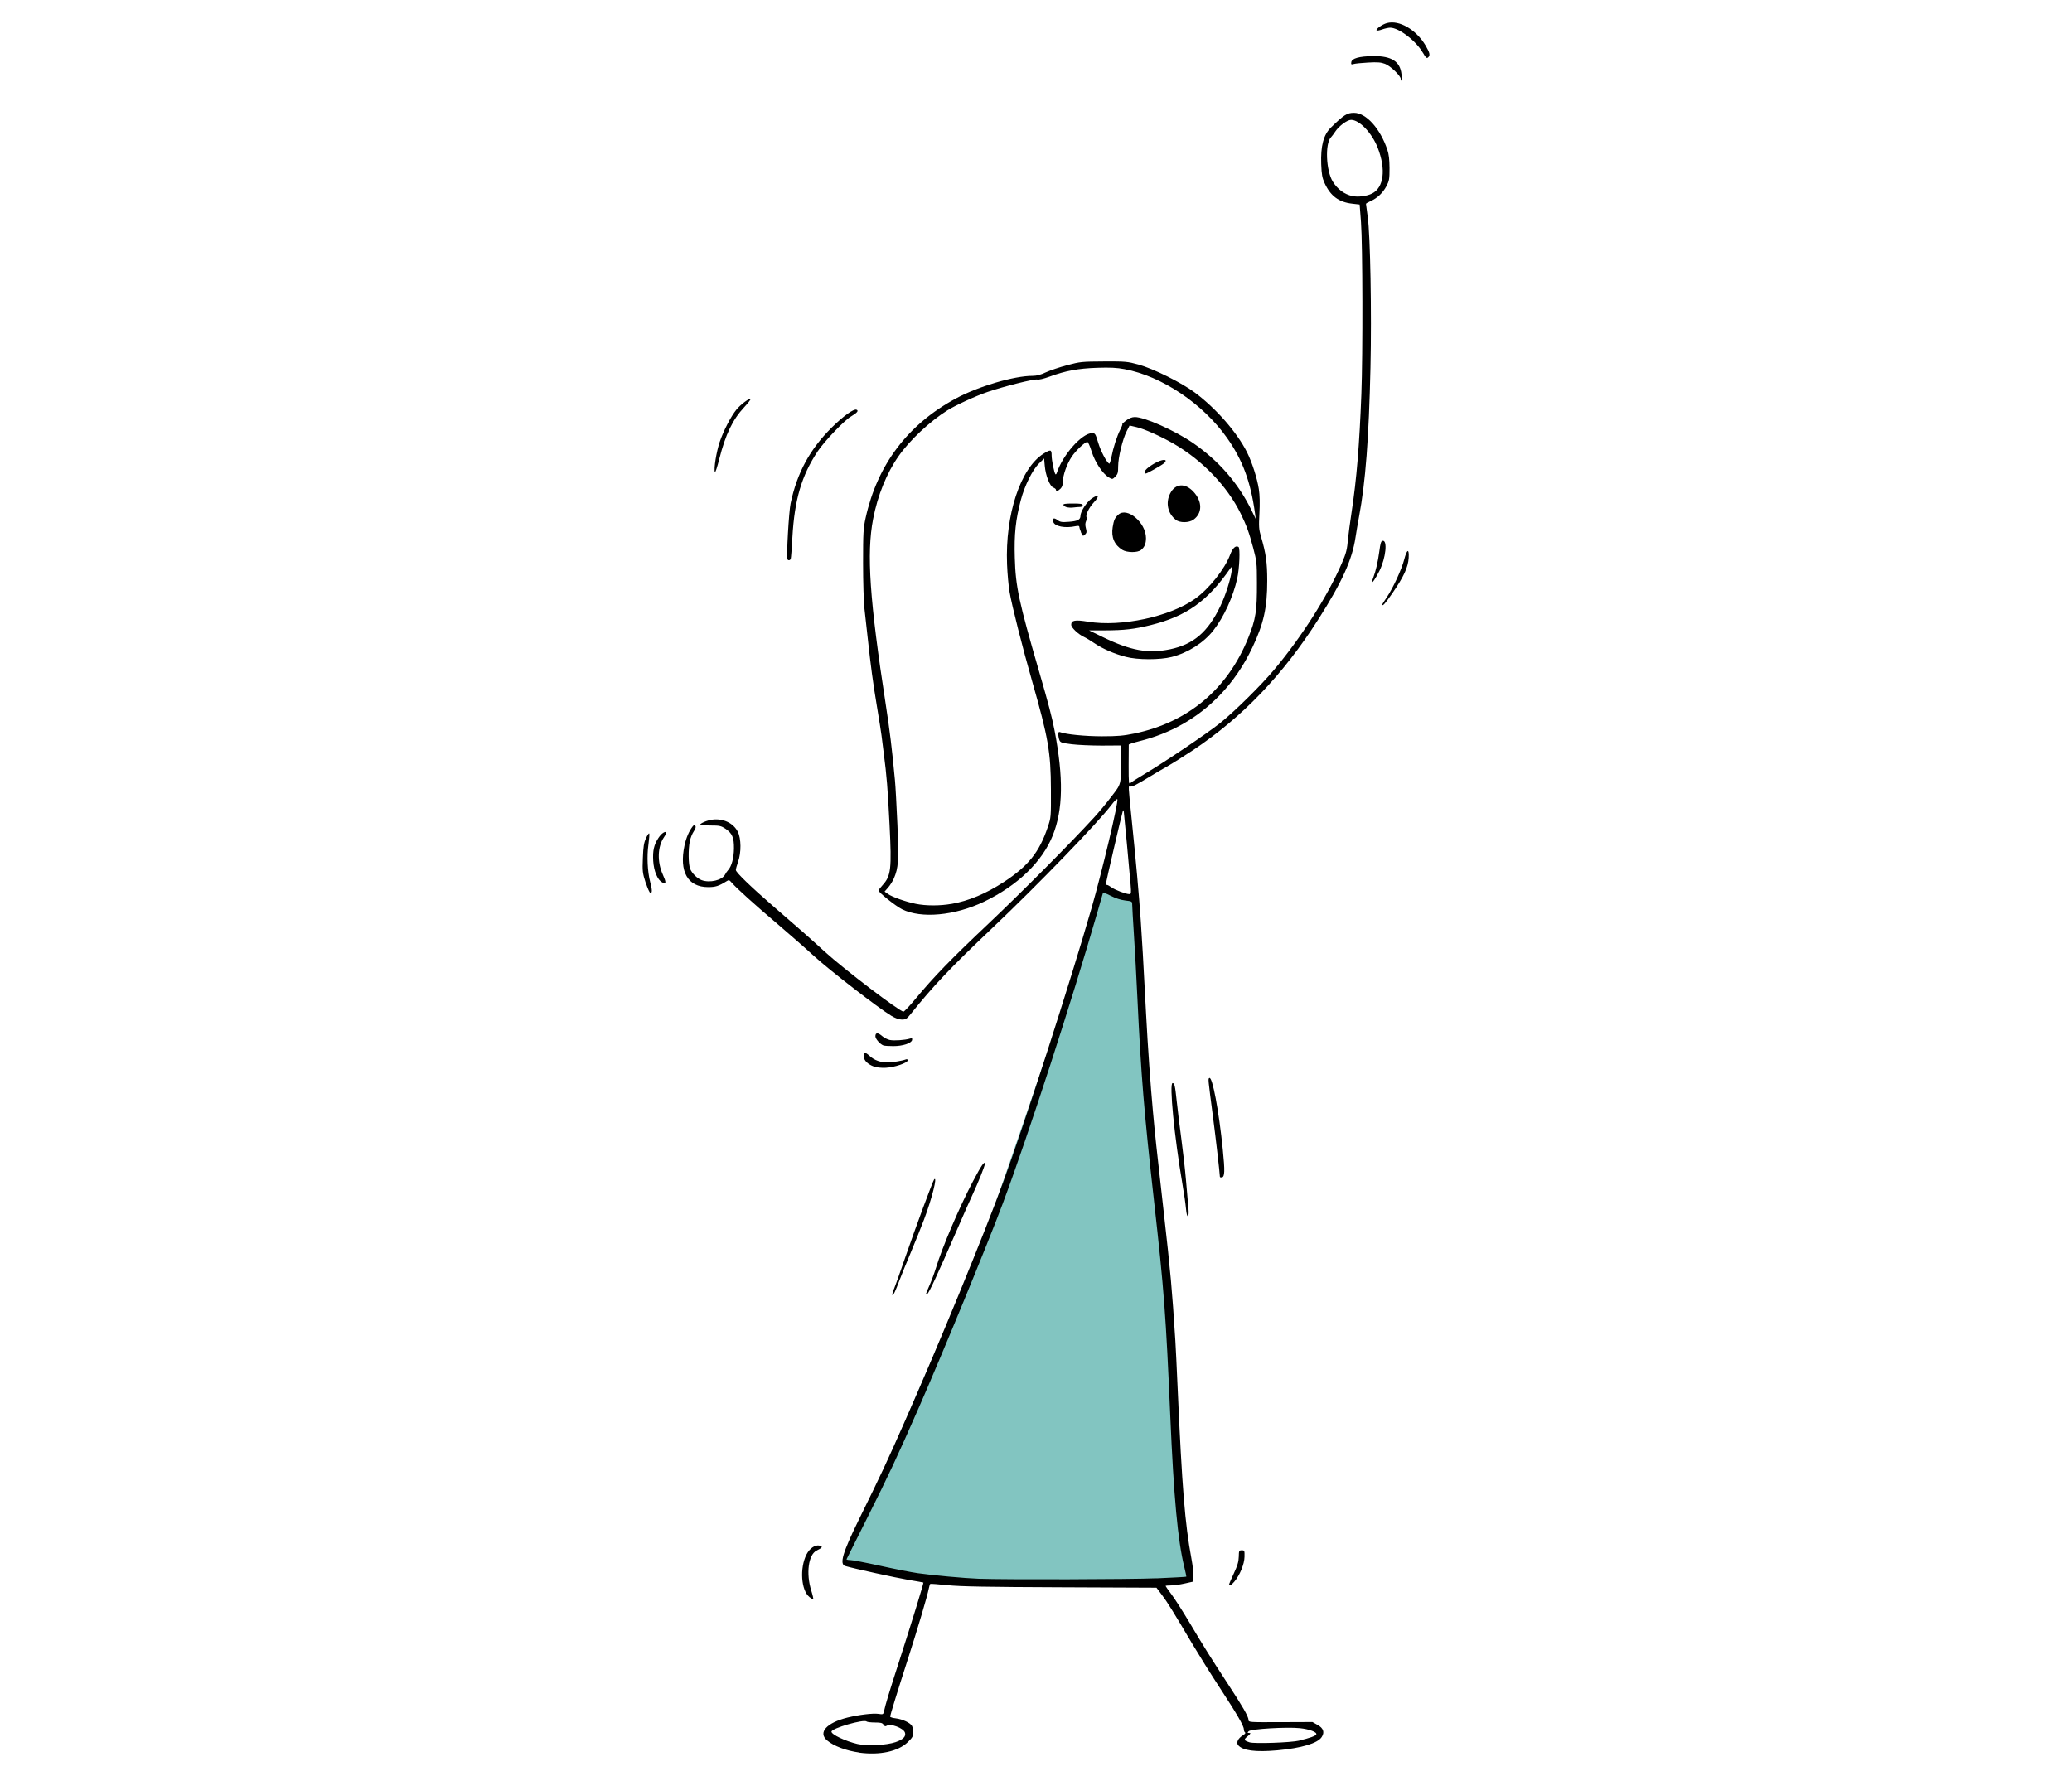
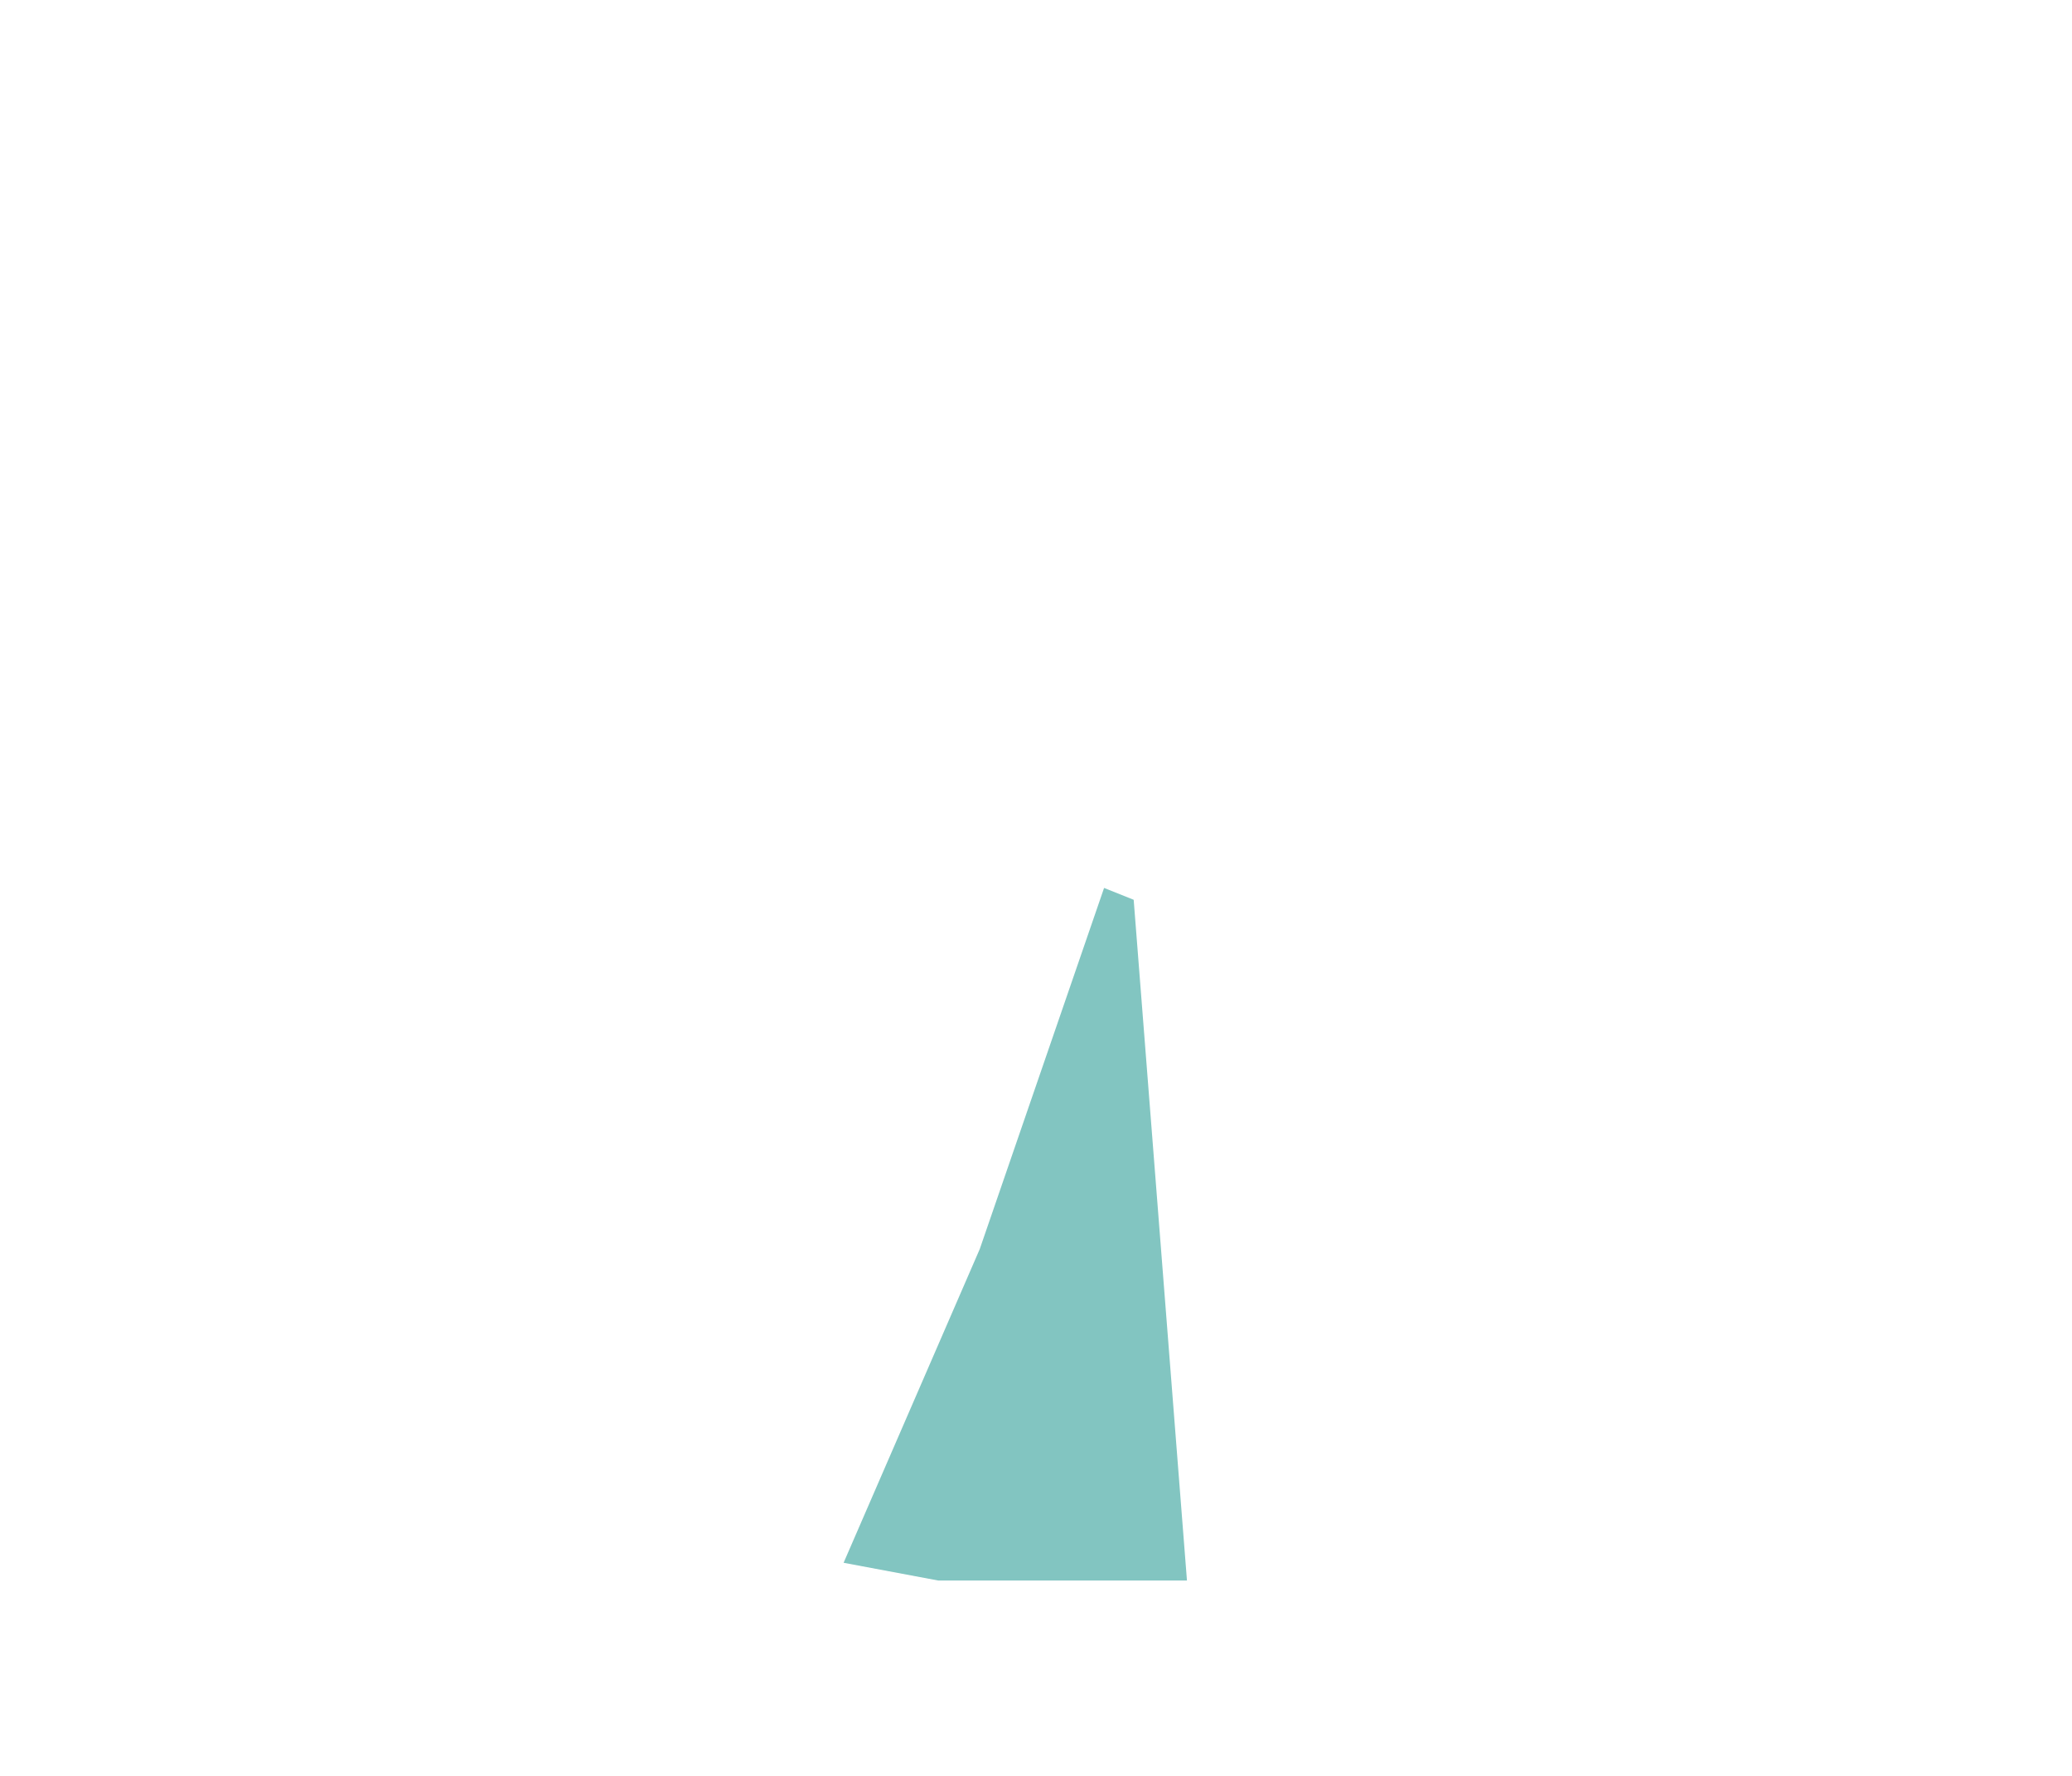
<svg xmlns="http://www.w3.org/2000/svg" id="Layer_4" viewBox="0 0 350 300">
  <polygon points="200.5 267 158.5 267 142.5 264 165.5 211 186.5 150 191.5 152 200.5 267" style="fill:#82c5c1;" />
-   <path d="M145.13,296.05c-2.15-.29-4.29-1.09-5.4-2.03-1.6-1.34-.13-2.99,3.45-3.88,1.94-.47,4.27-.75,5.19-.62,.79,.12,.83,.1,.95-.42,.28-1.27,.81-3.01,2.62-8.63,2.06-6.38,4.12-13.08,4.04-13.13-.03-.02-1.19-.23-2.58-.46-2.17-.37-9.11-1.89-10.61-2.33-1.04-.3-.47-2.23,2.36-7.99,3.73-7.59,4.6-9.44,7.71-16.48,5.6-12.65,13.34-31.48,16.6-40.39,3.71-10.15,11.25-33.54,14.88-46.13,1.82-6.31,4.66-18.28,4.4-18.55-.09-.09-.52,.33-.97,.93-2.27,3.02-12.37,13.45-20.2,20.88-7.07,6.71-9.89,9.68-13.75,14.5-.64,.8-.83,.92-1.47,.92-.48,0-1.1-.22-1.81-.65-2.2-1.33-10.27-7.57-13.01-10.06-1.55-1.42-4.4-3.91-6.32-5.55-3.69-3.13-6.74-5.88-7.56-6.82-.46-.53-.52-.55-.94-.28-1.28,.8-1.84,.98-3.08,.98-3.46,0-4.94-2.6-4-7.04,.27-1.27,.76-2.41,1.35-3.18,.25-.31,.34-.34,.48-.12,.12,.18,.03,.48-.27,.93-.25,.36-.55,1.1-.66,1.64-.29,1.37-.26,3.96,.06,4.71,.32,.76,1.19,1.6,1.93,1.88,1.37,.51,3.46,.02,3.95-.93,.12-.23,.35-.58,.53-.77,.59-.65,.96-2.04,.98-3.64,.02-1.86-.29-2.58-1.47-3.36-.73-.48-.97-.53-2.53-.53-.94,0-1.72-.05-1.72-.11,0-.26,1.18-.76,2.06-.88,1.84-.24,3.57,.58,4.31,2.05,.58,1.15,.6,3.5,.05,5.07-.21,.59-.38,1.22-.38,1.39-.01,.38,2.57,2.87,6.31,6.11,4.5,3.89,6.16,5.35,8.68,7.66,3.28,2.99,12.67,10.15,13.32,10.15,.14,0,1.03-.94,1.98-2.09,3.17-3.82,5.97-6.71,12.44-12.82,5.63-5.33,13.6-13.33,17.73-17.83,.76-.82,2.09-2.41,2.94-3.54,1.76-2.3,1.67-1.92,1.62-6.59l-.03-2.09-3.18,.02c-1.75,0-4.04-.1-5.08-.23-1.72-.22-1.91-.28-2.08-.71-.1-.26-.18-.69-.18-.96,0-.38,.08-.46,.31-.37,.99,.38,4.22,.7,7.08,.7,2.64,0,3.61-.09,5.46-.47,9.06-1.88,15.75-7.51,19.23-16.15,1.28-3.18,1.49-4.55,1.47-9.36,0-3.31-.05-3.64-.63-5.84-.69-2.6-1.14-3.82-2.13-5.84-2.25-4.58-6.45-8.96-11.31-11.77-2.15-1.24-4.96-2.5-6.27-2.8l-1.17-.27-.5,.98c-.69,1.37-1.43,4.42-1.43,5.91,0,1.08-.07,1.32-.48,1.74-.48,.48-.5,.48-1.09,.14-1.04-.6-2.36-2.6-2.91-4.38-.27-.88-.6-1.61-.72-1.61-.42,0-1.93,1.43-2.64,2.48-.83,1.25-1.5,3.15-1.5,4.23,0,.53-.13,.91-.39,1.17-.42,.42-.78,.51-.78,.19,0-.11-.2-.28-.45-.37-.59-.23-1.3-2.04-1.44-3.68l-.11-1.23-.86,.84c-1.1,1.07-2.43,3.75-3.07,6.17-.88,3.35-1.14,5.78-1.02,9.76,.14,4.91,.66,7.33,4.12,19.27,1.57,5.39,2.16,7.67,2.6,9.93,1.52,7.95,1.44,13.34-.3,17.69-1.78,4.47-5.95,8.49-11.62,11.21-4.92,2.36-10.61,2.89-13.84,1.28-1.07-.53-3.95-2.82-3.97-3.17-.01-.08,.29-.48,.67-.9,1.43-1.58,1.56-2.67,1.18-10.24-.31-6.12-.48-8.23-.98-12.07-.16-1.18-.33-2.53-.38-3.02-.06-.48-.4-2.67-.77-4.87-.68-4.08-1.04-6.78-1.56-11.58-.16-1.49-.4-3.69-.54-4.86-.14-1.24-.24-4.5-.24-7.78,0-5.12,.04-5.83,.43-7.62,1.98-8.99,7.13-15.8,15.25-20.18,3.78-2.04,9.81-3.82,12.95-3.82,.71,0,1.37-.18,2.26-.6,.7-.32,2.3-.86,3.58-1.2,2.2-.58,2.49-.61,6.2-.63,3.69-.02,4,.02,5.84,.52,2.59,.72,7.27,3.05,9.54,4.74,3.59,2.68,7.12,6.72,8.81,10.09,.84,1.67,1.72,4.42,1.99,6.21,.16,1.02,.19,2.41,.1,4.09-.12,2.25-.09,2.71,.26,3.91,.84,2.86,1.06,4.39,1.06,7.49,0,4.54-.6,7.25-2.51,11.27-1.47,3.09-3.32,5.8-5.56,8.11-3.73,3.85-8.24,6.41-13.62,7.74-.92,.23-1.69,.48-1.7,.56-.01,.08-.02,1.64-.02,3.46,0,3.14,.02,3.29,.34,3,.19-.17,1.26-.85,2.38-1.52,3.39-2.01,10.47-6.78,12.75-8.6,2.41-1.93,6.85-6.31,9.06-8.94,4.64-5.52,9.06-12.45,11.46-18,.78-1.81,.9-2.29,1.08-4.29,.07-.7,.33-2.67,.59-4.38,.85-5.59,1.32-11.32,1.65-19.95,.26-6.73,.22-25.25-.06-29l-.23-3.02-1.23-.14c-2.27-.25-3.68-1.28-4.68-3.46-.41-.9-.51-1.44-.58-3.21-.11-3.1,.38-4.97,1.65-6.21,2.18-2.13,2.71-2.47,3.89-2.47,2.04,0,4.42,2.64,5.63,6.23,.26,.76,.36,1.65,.37,3.11,0,1.85-.05,2.14-.52,3.04-.61,1.15-1.53,2.02-2.67,2.53-.44,.2-.79,.4-.79,.46,0,.06,.14,1.07,.3,2.25,.43,3.03,.67,16.18,.46,25.4-.27,11.92-.84,19.42-1.93,25.2-.2,1.07-.47,2.65-.6,3.51-.56,3.76-2.27,7.54-6.27,13.82-6,9.42-12.83,16.55-21.2,22.13-1.53,1.02-3.52,2.27-4.43,2.78-.91,.52-2.18,1.26-2.82,1.66-2.23,1.37-3.05,1.78-3.32,1.68-.36-.14-.36-.3,.21,5.33,.79,7.73,1.23,12.67,1.55,17.22,.27,3.99,.38,5.94,.9,15.77,.3,5.72,.75,12.05,1.17,16.64,.41,4.45,.47,4.98,1.82,16.94,1.17,10.35,1.4,12.97,1.96,21.7,.06,.85,.23,4.49,.39,8.08,.75,16.88,1.24,22.91,2.32,28.71,.24,1.28,.39,2.7,.35,3.14l-.08,.8-1.44,.32c-.8,.18-1.84,.32-2.32,.32s-.87,.04-.87,.09c0,.05,.44,.67,.97,1.38,.54,.71,1.93,2.88,3.09,4.83,2.59,4.35,3.57,5.91,6.41,10.25,2.57,3.92,3.54,5.61,3.54,6.17,0,.39,.09,.39,5.4,.37l5.4-.02,.87,.49c.99,.55,1.22,1.24,.69,2.05-.69,1.06-3.43,1.87-7.5,2.24-3.69,.33-5.85,.05-6.62-.88-.35-.43,0-1.16,.79-1.64,.36-.22,.52-.42,.39-.49-.11-.08-.21-.31-.21-.53,0-.59-1.11-2.51-4.11-7.1-1.48-2.26-3.53-5.55-4.57-7.3-3.35-5.66-4.22-7.06-5.16-8.31l-.92-1.22-16.22-.07c-12.57-.05-16.85-.13-19.04-.35-1.55-.16-2.88-.26-2.94-.22-.07,.04-.18,.38-.25,.75-.23,1.23-1.87,6.75-3.55,11.98-1.87,5.81-2.98,9.42-2.98,9.69,0,.1,.43,.23,.96,.29,1.13,.14,2.45,.76,2.73,1.29,.11,.21,.2,.7,.2,1.11,0,.62-.14,.87-.92,1.62-1.64,1.58-4.72,2.24-8.22,1.77h0Zm6.19-1.77c1.26-.43,1.78-.98,1.53-1.63-.29-.74-2.41-1.54-3.05-1.13-.25,.15-.38,.12-.56-.17-.19-.3-.46-.37-1.45-.37-.68,0-1.31-.08-1.41-.17-.46-.43-5.93,1.15-5.93,1.72,0,.49,2.37,1.61,4.38,2.08,1.67,.38,4.89,.22,6.48-.32h0Zm68.16-.26c1.71-.39,2.79-.78,2.87-1.04,.13-.38-1.18-.87-2.77-1.04-2.22-.23-8.26,.13-8.65,.51-.26,.26-.25,.29,.09,.3,.31,0,.26,.1-.28,.56-.7,.58-.66,.69,.34,1.02,.79,.26,6.94,.05,8.4-.29h0Zm-24.13-27.39c2.73-.12,5-.24,5.03-.28,.03-.03-.12-.79-.34-1.68-1.09-4.44-1.76-11.66-2.36-25.47-.73-16.99-1.05-21.25-2.72-36.1-1.7-15.18-2.21-21.35-2.83-34.45-.16-3.42-.42-8.27-.59-10.77-.16-2.5-.29-4.78-.29-5.08,0-.52-.05-.55-1.17-.68-.76-.09-1.63-.37-2.45-.79-.85-.44-1.29-.58-1.34-.43-.03,.13-.43,1.51-.88,3.06-4.38,15.22-11.7,37.79-16.04,49.39-2.43,6.52-10.27,25.57-14.19,34.5-3.56,8.12-5.12,11.46-8.6,18.39-1.93,3.85-3.54,7.07-3.58,7.15-.04,.08,.24,.15,.61,.15s2.63,.43,5.03,.96c2.39,.53,5.27,1.1,6.4,1.26,2.42,.35,7.98,.86,10.31,.94,4.66,.16,25.65,.11,29.97-.08h0Zm-34.59-113.94c2.86-.5,5.78-1.72,8.8-3.69,4.12-2.69,6-5.03,7.42-9.26,.56-1.65,.56-1.66,.54-6.42-.02-6.28-.45-8.7-3.19-18.3-1.6-5.59-3.4-12.71-3.79-14.99-.18-1.02-.37-3.13-.43-4.7-.33-8.39,2.25-16.21,6.16-18.69,1.19-.75,1.37-.72,1.37,.28,0,.84,.44,2.99,.65,3.2,.06,.06,.17-.05,.23-.25,.98-3.01,4.25-6.7,5.95-6.7,.52,0,.58,.1,1.04,1.63,.43,1.42,1.39,3.25,1.85,3.53,.08,.05,.25-.45,.38-1.12,.3-1.56,.92-3.5,1.51-4.67,.26-.51,.4-.92,.33-.92s.21-.26,.63-.58c.51-.39,.99-.58,1.47-.59,1.62-.02,6.8,2.29,9.82,4.37,4.35,3,7.61,6.73,9.86,11.29l.76,1.56-.13-.97c-.72-5.3-2.11-9.04-4.73-12.74-4.09-5.78-11-10.42-17.3-11.6-1.31-.25-2.4-.3-4.63-.23-3.22,.11-5.38,.51-8.06,1.5-.96,.35-1.78,.55-2.06,.48-.5-.13-5.63,1.16-8.37,2.09-2.05,.7-5.4,2.24-6.81,3.12-2.96,1.86-6.36,5.04-8.24,7.73-2.01,2.85-3.55,6.65-4.31,10.64-1.12,5.79-.58,13.73,2.14,31.33,.68,4.41,1.04,7.34,1.55,12.75,.1,1.02,.28,4.41,.42,7.55,.25,6.08,.17,7.27-.59,9.05-.2,.47-.64,1.17-.97,1.55l-.61,.69,.58,.41c.71,.51,2.96,1.3,4.68,1.66,1.72,.35,4.09,.36,6.09,0h0Zm30.22-3.25c-.18-2.23-1.08-11.84-1.15-12.31-.05-.3-.09-.32-.17-.1-.13,.32-2.87,12.1-2.87,12.32,0,.08,.09,.14,.2,.14s.46,.19,.76,.41c.6,.44,2.41,1.13,3,1.14,.33,0,.35-.12,.23-1.6h0Zm40.78-116.74c2-1.02,2.38-4.08,.97-7.72-.98-2.52-3.09-4.73-4.51-4.73-.65,0-2.05,1.04-2.65,1.95-.24,.37-.58,.82-.75,1-1.02,1.06-.83,5.63,.31,7.47,.8,1.3,1.96,2.16,3.3,2.45,.96,.21,2.46,.02,3.32-.42h0Zm-95.04,237.08c-1.4-1.11-1.66-4.9-.48-7.2,.54-1.04,1.47-1.67,2.22-1.48,.59,.15,.46,.35-.54,.85-1.37,.69-1.79,3.88-.88,6.75,.25,.8,.4,1.47,.32,1.47s-.37-.17-.64-.38h0Zm70.9-2.12c0-.09,.36-.93,.8-1.87,.61-1.31,.81-1.96,.83-2.8,.02-1.03,.05-1.1,.51-1.1s.48,.05,.46,1.1c-.02,1.23-.79,3.11-1.72,4.2-.52,.62-.89,.81-.89,.47h0Zm-56.61-49.9c.23-.56,1.05-2.86,1.82-5.11,1.83-5.31,4.75-13.18,4.97-13.42,.59-.61-.37,3.22-1.72,6.8-.48,1.29-1.49,3.78-2.23,5.55-.74,1.77-1.6,3.87-1.9,4.67-.73,1.94-1.01,2.53-1.2,2.53-.09,0,.03-.46,.25-1.03h0Zm5.42,.77c0-.06,.26-.68,.58-1.4,.32-.71,.81-2.04,1.09-2.94,1.08-3.54,3.92-10.2,6.24-14.61,1.39-2.65,2.02-3.58,2.02-2.96,0,.35-1.12,3.14-2.05,5.13-.4,.85-1.59,3.52-2.63,5.94-3.15,7.26-4.78,10.78-5.02,10.86-.13,.04-.23,.03-.23-.02h0Zm43.9-14.39c-.07-.78-.34-2.64-.6-4.14-1.36-7.95-2.25-17.03-1.66-17.03,.33,0,.41,.34,.7,3.06,.15,1.48,.51,4.31,.77,6.29,.27,1.98,.63,5.13,.79,7.01,.16,1.87,.34,3.99,.41,4.69,.08,.8,.05,1.33-.08,1.41-.13,.07-.25-.4-.33-1.29h0Zm5.73-5.34c-.02-.68-.68-6.41-1.16-10.09-.86-6.6-.85-6.45-.62-6.6,.51-.31,1.61,5.51,2.27,12.06,.37,3.67,.34,4.63-.15,4.72-.19,.03-.34,0-.34-.1h0Zm-58.45-18.63c-1.02-.37-1.69-1.04-1.69-1.67,0-.8,.19-.82,.99-.11,.8,.73,1.78,1.08,3.02,1.08,.83,0,2.44-.26,3.05-.49,.23-.09,.34-.04,.34,.15,0,.43-2.22,1.18-3.7,1.25-.76,.04-1.56-.05-2.01-.21h0Zm1.62-3.56c-.56-.2-1.36-1.11-1.36-1.54,0-.65,.41-.67,1.12-.06,.35,.3,.95,.61,1.33,.68,.72,.14,2.55,.02,3.36-.23,.37-.11,.44-.07,.39,.23-.11,.55-1.6,1.04-3.18,1.03-.75,0-1.49-.05-1.66-.11h0Zm-40.17-27.5c-.52-1.63-.56-1.92-.47-4.14,.07-1.91,.17-2.57,.51-3.34,.24-.52,.48-.9,.56-.83,.07,.07,0,.91-.13,1.88-.28,1.97-.16,4.57,.3,6.32,.35,1.34,.36,1.86,.05,1.86-.14,0-.5-.79-.8-1.75h0Zm2.79-.06c-.77-.38-1.41-1.9-1.51-3.62-.1-1.72,.12-2.71,.87-3.86,.49-.75,1.12-1.2,1.35-.96,.05,.05-.13,.42-.4,.82-1.09,1.6-1.17,4.13-.22,6.26,.63,1.4,.61,1.71-.09,1.37h0Zm78.31-38.09c-1.93-.5-3.92-1.37-5.26-2.28-.62-.43-1.44-.92-1.83-1.1-.98-.47-2.12-1.56-2.12-2.04,0-.76,.64-.88,2.88-.51,5.57,.91,13.79-.85,18.03-3.87,2.39-1.71,5.02-5.01,5.94-7.47,.42-1.12,.93-1.59,1.41-1.29,.3,.19,.16,3.65-.22,5.33-.69,3.1-2.26,6.52-4.03,8.77-1.64,2.09-4.28,3.77-7.03,4.48-2,.51-5.79,.51-7.77-.02h0Zm7.46-1.27c3.97-.82,6.42-2.91,8.52-7.29,.89-1.86,1.71-4.42,1.93-6.03q.12-.87-.22-.39c-3.88,5.59-7.44,8.12-13.48,9.62-2.76,.68-4.46,.88-7.69,.89h-2.72l2.34,1.14c4.7,2.28,7.64,2.82,11.31,2.06h0Zm35.88-7.58c0-.06,.34-.61,.76-1.22,1.04-1.53,2.51-4.72,2.93-6.35,.47-1.81,.86-1.95,.76-.28-.1,1.58-.82,3.14-2.71,5.89-1.23,1.79-1.74,2.36-1.74,1.96h0Zm-1.75-3.83c0-.07,.1-.37,.21-.67,.43-1.1,.8-2.73,1.03-4.44,.18-1.38,.29-1.76,.55-1.81,.88-.17,.55,2.92-.53,5.08-.64,1.27-1.26,2.18-1.26,1.85h0Zm-98.74-3.8c-.19-.37,.24-8.07,.54-9.45,1.09-5.16,3.26-9.16,6.99-12.85,1.91-1.89,3.66-3.15,4.13-2.97,.43,.17,.13,.52-.96,1.17-1.1,.65-4.48,4.19-5.59,5.87-2.72,4.1-3.91,8.15-4.27,14.5-.1,1.87-.23,3.52-.28,3.65-.09,.27-.42,.33-.54,.1h0Zm56.58-1.59c-1.35-.83-1.91-2.13-1.64-3.82,.19-1.2,.37-1.6,.96-2.13,1.48-1.35,4.66,1.33,4.67,3.95,0,.95-.24,1.54-.84,2.02-.59,.48-2.36,.46-3.16-.02h0Zm-7-3.03c-.16-.37-.28-.77-.28-.89,0-.14-.21-.17-.63-.08-1.74,.38-3.52,.04-3.76-.72-.2-.63,.1-.77,.69-.33,.48,.36,.74,.4,1.93,.31,1.48-.11,1.96-.35,1.97-1,0-.73,1.03-2.32,1.87-2.91,1.2-.84,1.43-.47,.39,.63-.83,.89-1.45,2.16-1.22,2.53,.07,.1,.02,.39-.1,.66-.15,.33-.15,.68-.02,1.18,.16,.57,.14,.77-.1,1-.4,.4-.44,.38-.76-.38h0Zm16.01-2.06c-1.35-1.06-1.73-2.88-.94-4.43,.87-1.71,2.52-1.83,3.94-.3,1.52,1.63,1.52,3.64,0,4.72-.77,.55-2.31,.56-3,.02h0Zm-18.42-2.12c-.26-.07-.51-.25-.55-.38-.06-.18,.36-.24,1.59-.24,1.35,0,1.67,.06,1.67,.29,0,.17-.18,.29-.44,.29-.24,0-.74,.04-1.12,.09-.38,.05-.89,.03-1.16-.06h0Zm-59.42-5.91c-.22-.56,.25-3.44,.81-5.11,.66-1.93,1.9-4.33,2.83-5.47,.71-.86,2.18-1.97,2.37-1.78,.07,.07-.41,.68-1.05,1.37-1.97,2.11-3.16,4.59-4.22,8.76-.35,1.38-.68,2.38-.74,2.22h0Zm72.65-.14c0-.43,1.94-1.7,2.9-1.89,.68-.14,.79,.1,.27,.55-.38,.33-2.83,1.71-3.04,1.71-.07,0-.13-.17-.13-.37h0ZM236.61,13.33c0-.52-1.74-2.19-2.65-2.54-.68-.26-1.26-.31-2.86-.22-1.1,.06-2.2,.17-2.45,.25-.4,.12-.45,.07-.39-.32,.09-.64,1.34-.99,3.67-1.02,3.12-.04,4.59,.9,4.81,3.07,.06,.59,.06,1.07-.02,1.07-.07,0-.12-.14-.12-.3h0Zm3.74-4.41c-1.14-2.01-4.04-4.23-5.52-4.24-.28,0-.88,.13-1.34,.29-.46,.17-.89,.24-.95,.18-.21-.21,.94-1.04,1.74-1.25,2.07-.56,4.93,1.1,6.52,3.78,.74,1.26,.83,1.69,.41,2.04-.22,.18-.38,.03-.85-.8h0Zm0,0" />
</svg>